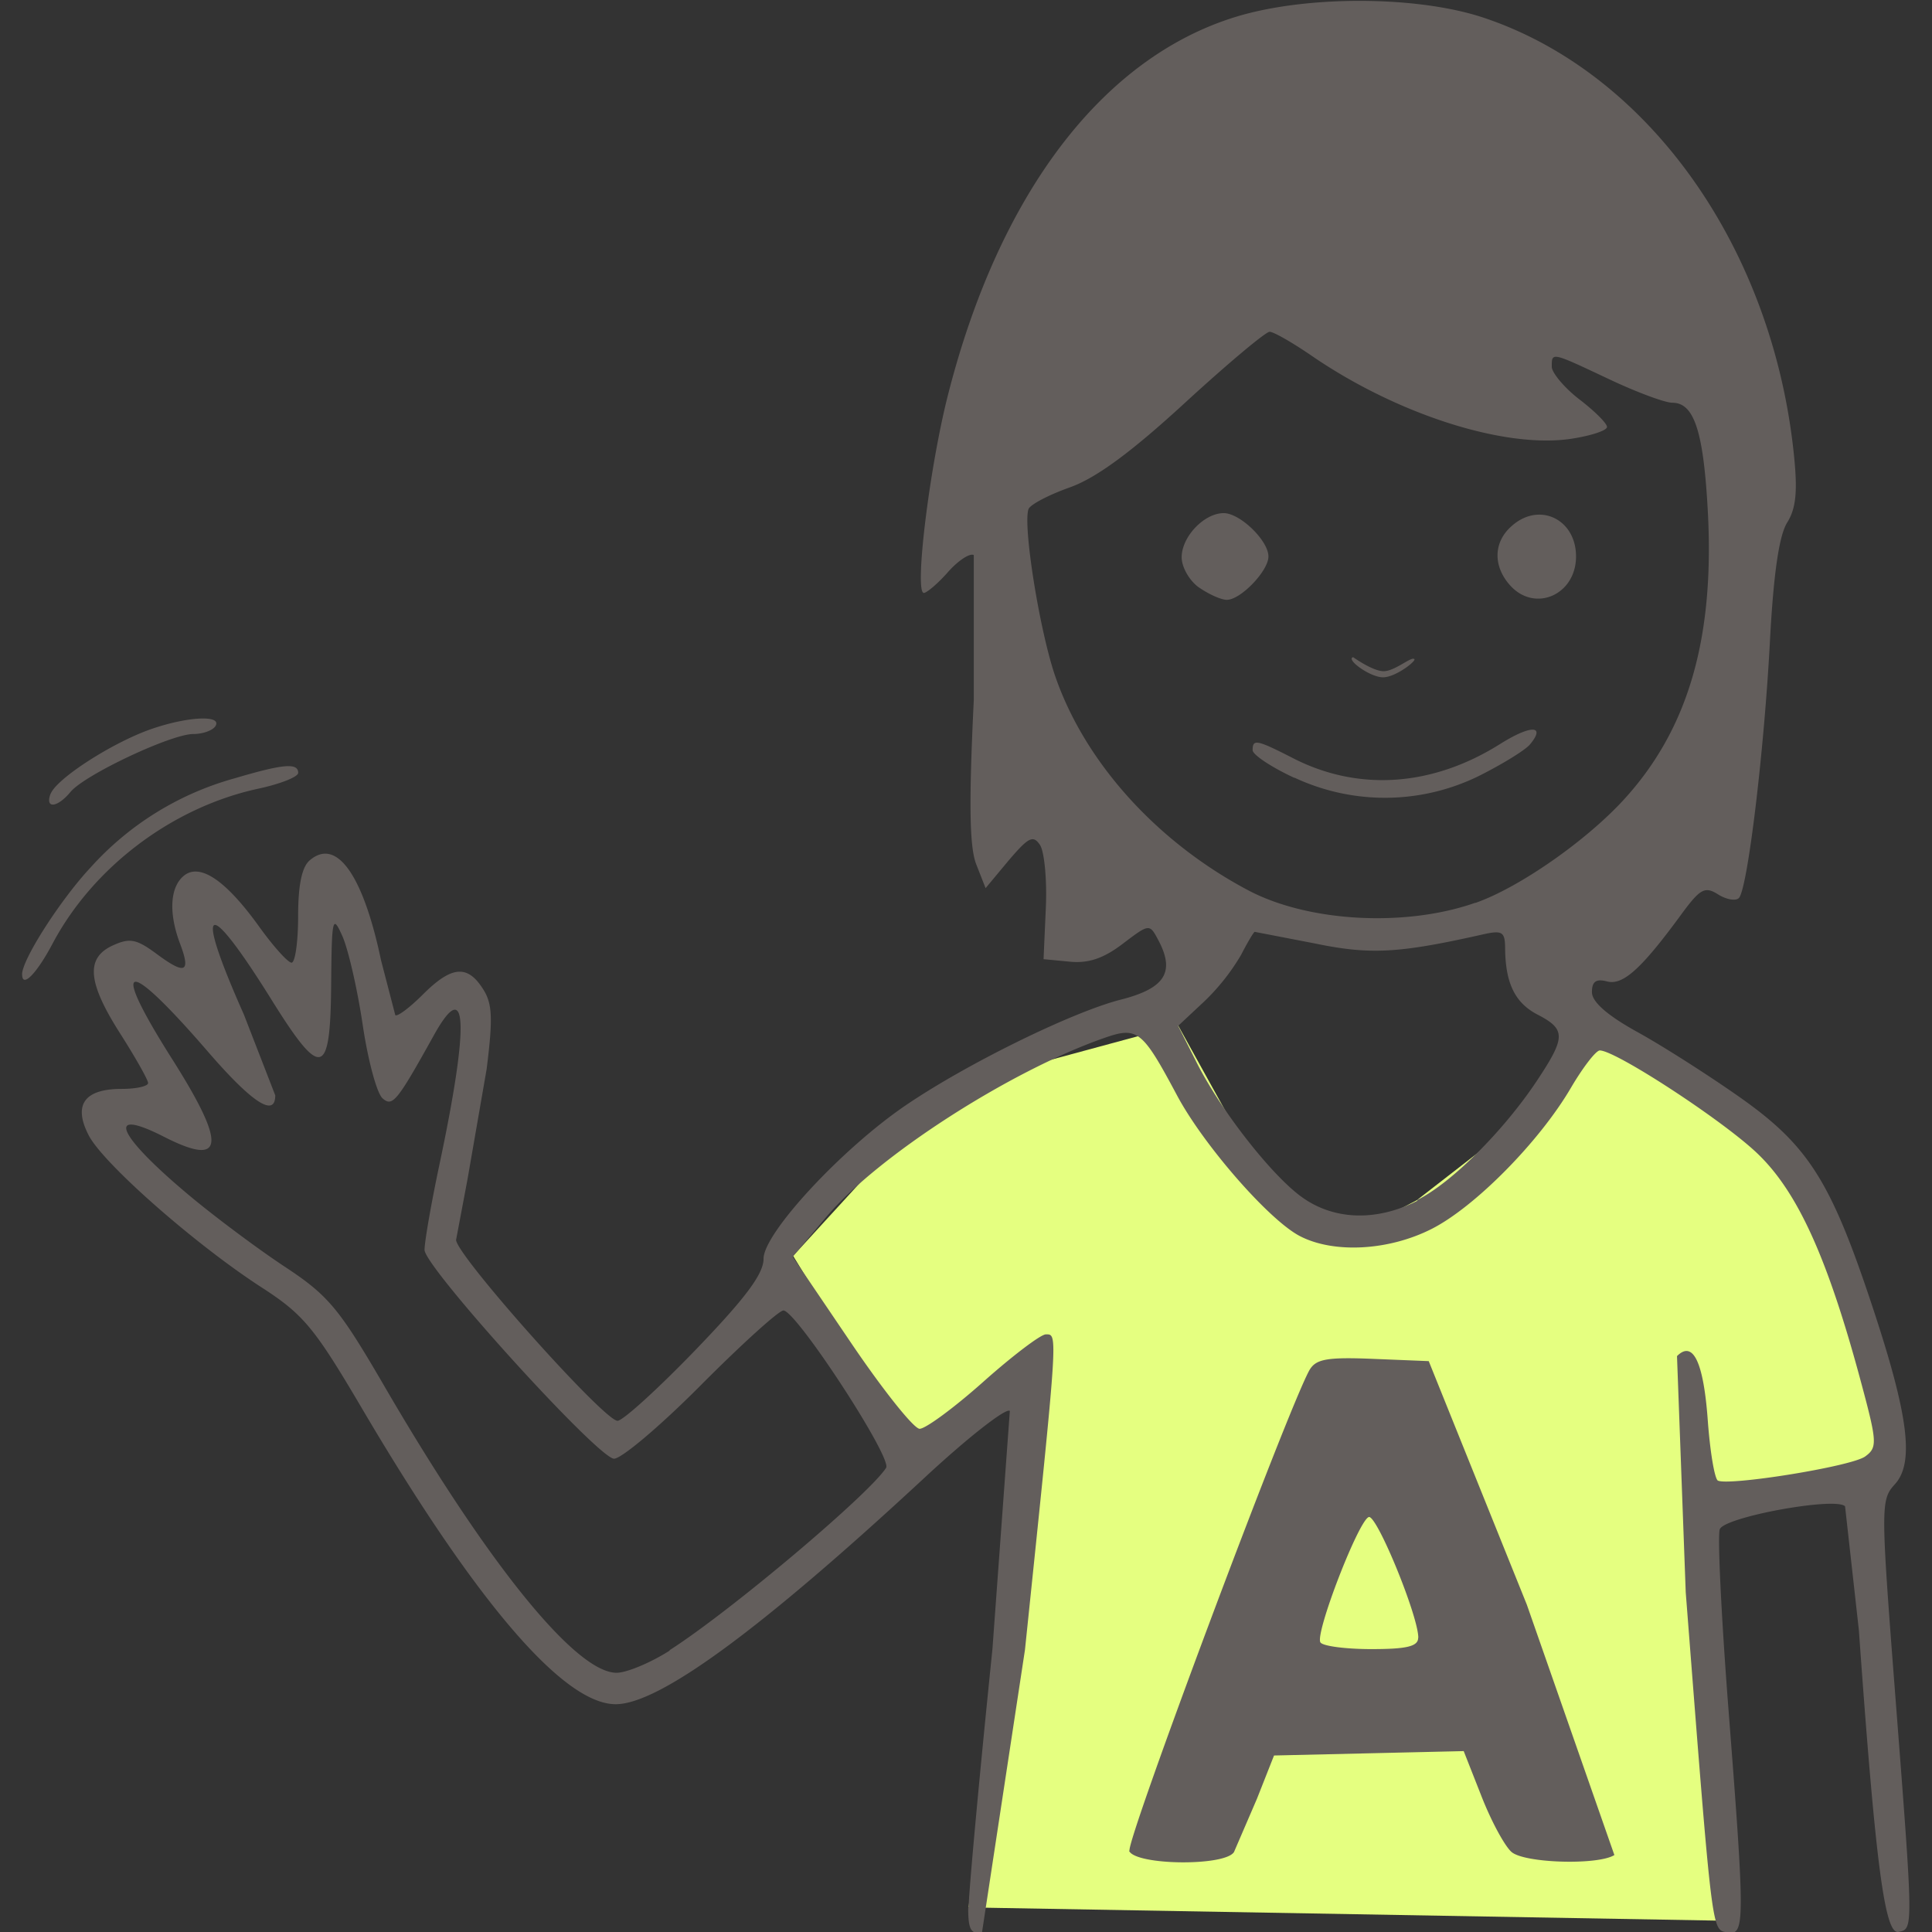
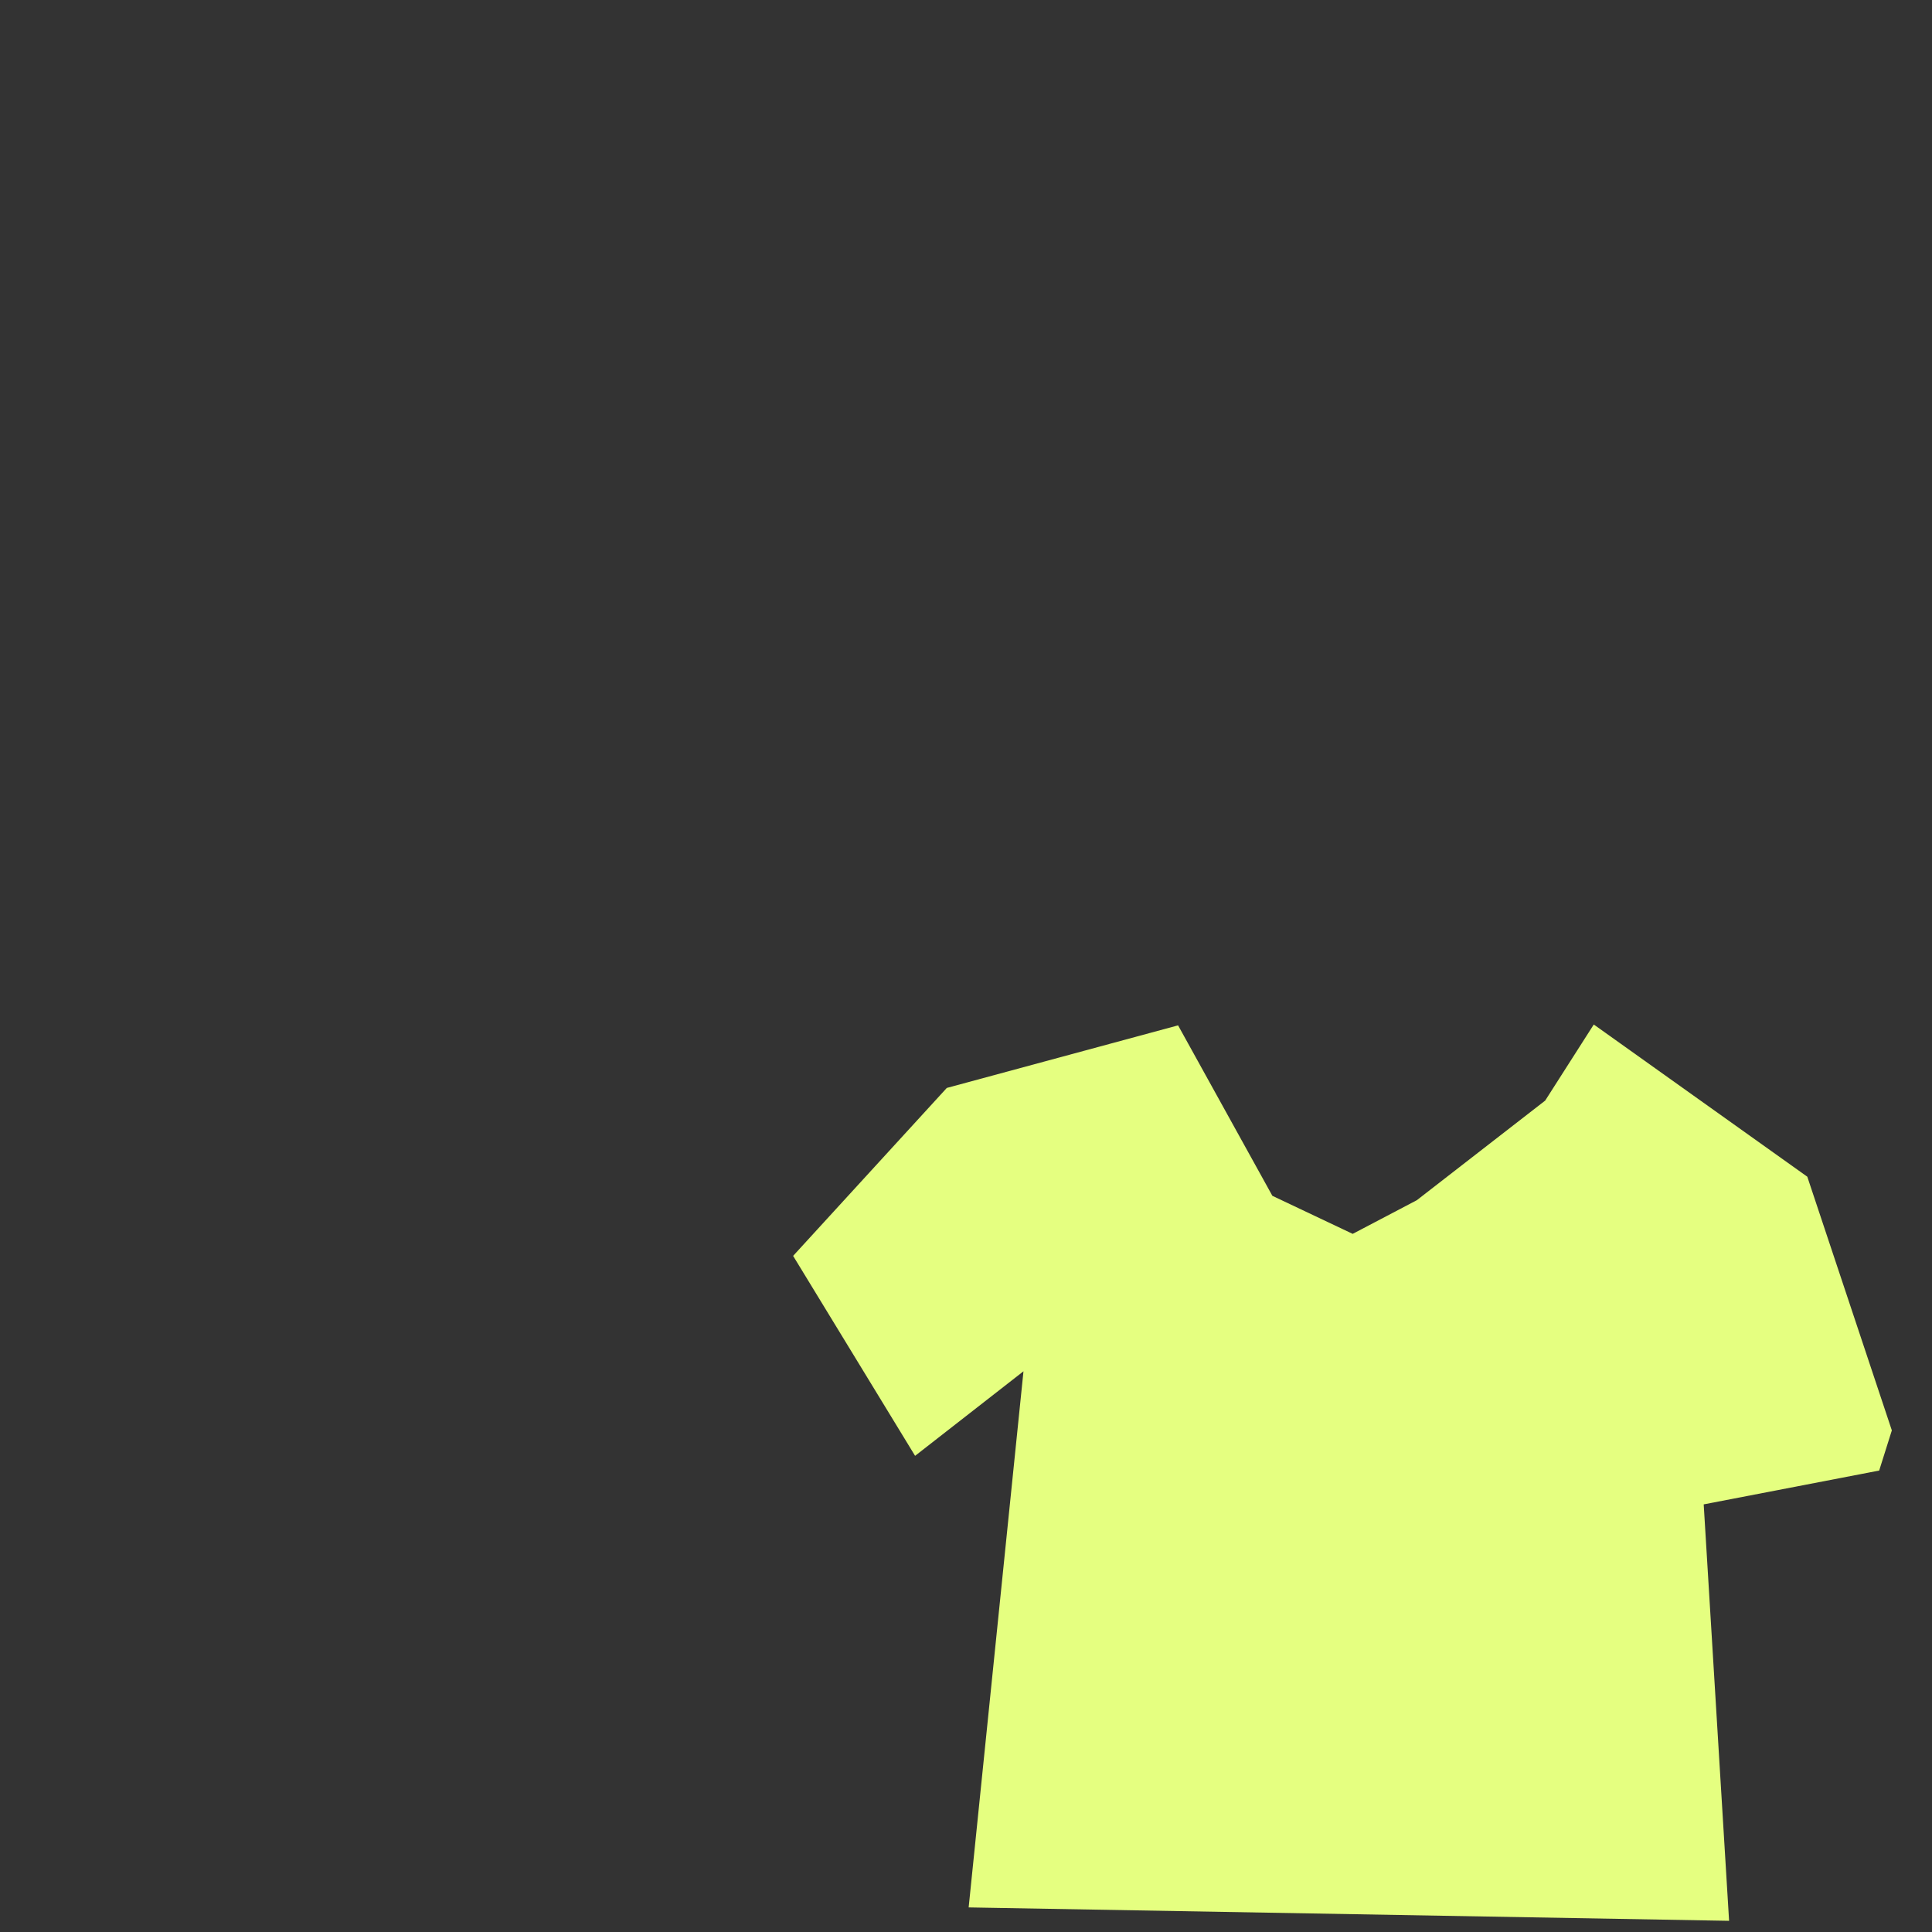
<svg xmlns="http://www.w3.org/2000/svg" width="32" height="32" viewBox="0 0 33.867 33.867">
  <rect x="0" y="0" width="33.867" height="33.867" fill="#333333" stroke="none" />
-   <path d="M16.98 33.436l13.33.235-.445-7.3 3.076-.593.222-.704-1.482-4.447-3.743-2.668-.852 1.334-2.25 1.746-1.124.59-1.408-.667-1.653-2.988-4.054 1.097-2.694 2.944 2.138 3.505 1.9-1.482z" fill="#e5ff80" />
-   <path d="M16.98 33.436c0-.258.188-2.296.417-4.53l.305-4.173c-.062-.062-.733.463-1.49 1.166-2.883 2.674-4.657 3.975-5.42 3.975-.914 0-2.45-1.792-4.457-5.202-.825-1.4-1.016-1.63-1.75-2.105-1.16-.75-2.775-2.17-3.03-2.665-.276-.534-.078-.814.578-.814.257 0 .465-.047.463-.104s-.22-.443-.484-.858c-.58-.908-.615-1.334-.132-1.554.296-.135.413-.112.77.153.5.37.598.323.405-.186-.2-.53-.176-.985.065-1.185.28-.234.737.073 1.326.894.248.345.502.627.565.627s.115-.366.115-.813c0-.55.066-.868.206-.983.47-.4.935.264 1.247 1.753l.25.962c.034.034.25-.128.483-.36.5-.5.78-.53 1.053-.1.166.255.178.508.066 1.404l-.336 1.936-.2 1.06c-.002.263 2.593 3.172 2.83 3.172.093 0 .707-.558 1.365-1.24.882-.915 1.195-1.335 1.195-1.602 0-.446 1.368-1.923 2.49-2.687 1.064-.725 2.917-1.636 3.773-1.854.777-.198.956-.484.654-1.048-.152-.285-.155-.284-.622.07-.334.255-.6.345-.927.313l-.46-.044.04-.9c.022-.494-.026-.992-.105-1.106-.12-.174-.2-.13-.548.277l-.403.484-.163-.415c-.12-.305-.132-1.065-.044-2.883v-2.54c-.065-.04-.27.09-.455.3s-.374.363-.42.363c-.17 0 .095-2.186.423-3.473.898-3.527 2.705-5.903 5.037-6.623 1.237-.382 3.19-.376 4.354.013 2.892.966 5.066 4.03 5.438 7.666.066.64.036.937-.12 1.186-.14.224-.238.896-.3 2.06-.102 1.948-.394 4.37-.546 4.52-.055.055-.22.026-.365-.065-.23-.145-.313-.1-.643.35-.7.956-1.024 1.25-1.303 1.176-.192-.05-.265.002-.264.19.001.17.272.407.795.696.436.24 1.244.755 1.795 1.143 1.2.845 1.595 1.468 2.316 3.638.643 1.936.752 2.774.4 3.152-.244.27-.244.387.006 3.627.326 4.218.325 4.162.06 4.215-.238.048-.4-1.18-.693-5.29l-.242-2.17c-.164-.17-2.114.186-2.196.402-.042.11.026 1.517.15 3.127.294 3.784.293 4-.017 3.94-.278-.053-.257.112-.73-5.962l-.153-4.14c.282-.282.466.104.54 1.135.04.54.117 1 .174 1.046.177.1 2.34-.244 2.585-.422.214-.156.21-.25-.068-1.283-.586-2.188-1.116-3.36-1.83-4.036-.61-.58-2.477-1.798-2.754-1.798-.068 0-.296.296-.508.657-.552.943-1.68 2.085-2.437 2.47s-1.72.435-2.313.127c-.54-.28-1.688-1.595-2.153-2.466-.616-1.154-.693-1.213-1.296-1-1.656.584-3.96 2.07-4.854 3.132l-.587.696 1.02 1.506c.56.828 1.102 1.508 1.204 1.51s.605-.368 1.118-.825 1.006-.83 1.094-.83c.214 0 .22-.1-.365 5.53l-.753 4.953c-.192.037-.242-.05-.242-.422zm-5.247-4.506c1.072-.684 3.512-2.745 3.8-3.2.11-.176-1.578-2.758-1.8-2.758-.08 0-.735.593-1.456 1.318s-1.406 1.3-1.52 1.28c-.324-.06-3.315-3.362-3.315-3.66 0-.145.118-.82.262-1.5.525-2.478.49-3.317-.096-2.267-.65 1.17-.727 1.263-.9 1.112-.1-.082-.257-.663-.35-1.29s-.255-1.33-.357-1.557c-.172-.385-.186-.323-.196.864-.014 1.614-.174 1.652-1.046.252-1.15-1.844-1.368-1.727-.484.26l.55 1.417c0 .393-.4.135-1.17-.754-1.467-1.7-1.753-1.64-.63.13.95 1.5.91 1.89-.147 1.352-1.05-.536-.828-.03.456 1.04.456.38 1.208.94 1.67 1.244.742.49.938.723 1.684 2 1.836 3.17 3.4 5.11 4.12 5.11.177 0 .598-.176.936-.392zm13.105-7.892c.608-.3 1.528-1.226 2.104-2.094.507-.764.508-.9.012-1.158-.397-.205-.565-.55-.57-1.166-.002-.285-.05-.316-.382-.242-1.492.336-1.985.362-2.97.157l-1.037-.2c-.017 0-.126.183-.242.408a3.78 3.78 0 0 1-.656.824l-.445.416.3.593c.403.826 1.305 1.993 1.853 2.397.565.417 1.318.445 2.042.075zm1.03-5.212c.757-.266 1.92-1.074 2.587-1.798 1.133-1.23 1.6-2.824 1.483-5.05-.075-1.415-.24-1.918-.622-1.918-.13 0-.632-.187-1.114-.415-1.017-.48-1-.475-1-.214 0 .1.218.366.484.57s.484.42.484.483-.284.156-.63.208c-1.17.175-3.054-.43-4.548-1.456-.335-.23-.666-.42-.736-.42s-.738.56-1.486 1.247c-.947.87-1.56 1.32-2.023 1.483-.365.13-.688.3-.717.377-.103.277.19 2.115.464 2.92.516 1.508 1.774 2.908 3.38 3.76 1.052.56 2.757.654 3.985.223zm-3.184-2.193c-.4-.186-.726-.403-.726-.483 0-.2.07-.186.715.144 1.144.584 2.436.494 3.62-.25.54-.34.81-.337.528.004-.085.103-.495.353-.9.556-1.016.497-2.198.508-3.226.03zm1.563-1.867c.193.005.476-.247.538-.216.08.01-.316.326-.545.323s-.656-.318-.52-.353c0 0 .334.24.528.246zm-3.226-1.465c-.17-.118-.307-.358-.307-.532 0-.36.394-.774.737-.774.287 0 .784.482.784.76 0 .253-.487.76-.73.76-.097 0-.315-.097-.484-.215zm5.452-.038c-.3-.332-.3-.755.024-1.04.48-.433 1.13-.127 1.13.532 0 .672-.72.988-1.154.508zM19.8 32.443c-.063-.165 2.732-7.638 3.148-8.415.112-.2.286-.242 1.115-.208l.982.04 1.72 4.27 1.534 4.388c-.284.18-1.558.144-1.798-.05-.117-.095-.355-.532-.528-.972l-.315-.8-3.325.077-.3.76-.402.933c-.164.254-1.74.233-1.84-.025zm5.062-3.735c0-.384-.73-2.162-.868-2.115-.18.06-.945 2.04-.848 2.197.04.065.442.118.894.118.624 0 .82-.048.82-.2zM.387 17.08c0-.26.675-1.312 1.203-1.876a5.29 5.29 0 0 1 2.521-1.56c.857-.254 1.116-.276 1.116-.096 0 .07-.312.194-.694.276-1.504.323-2.898 1.37-3.613 2.72-.28.528-.532.783-.532.537zm.5-3.163c.102-.266 1.064-.888 1.745-1.13.646-.228 1.27-.26 1.144-.058-.047.076-.222.138-.388.138-.388 0-1.904.715-2.152 1.015-.232.28-.45.3-.35.033z" fill="#635e5c" />
+   <path d="M16.98 33.436l13.33.235-.445-7.3 3.076-.593.222-.704-1.482-4.447-3.743-2.668-.852 1.334-2.25 1.746-1.124.59-1.408-.667-1.653-2.988-4.054 1.097-2.694 2.944 2.138 3.505 1.9-1.482" fill="#e5ff80" />
</svg>